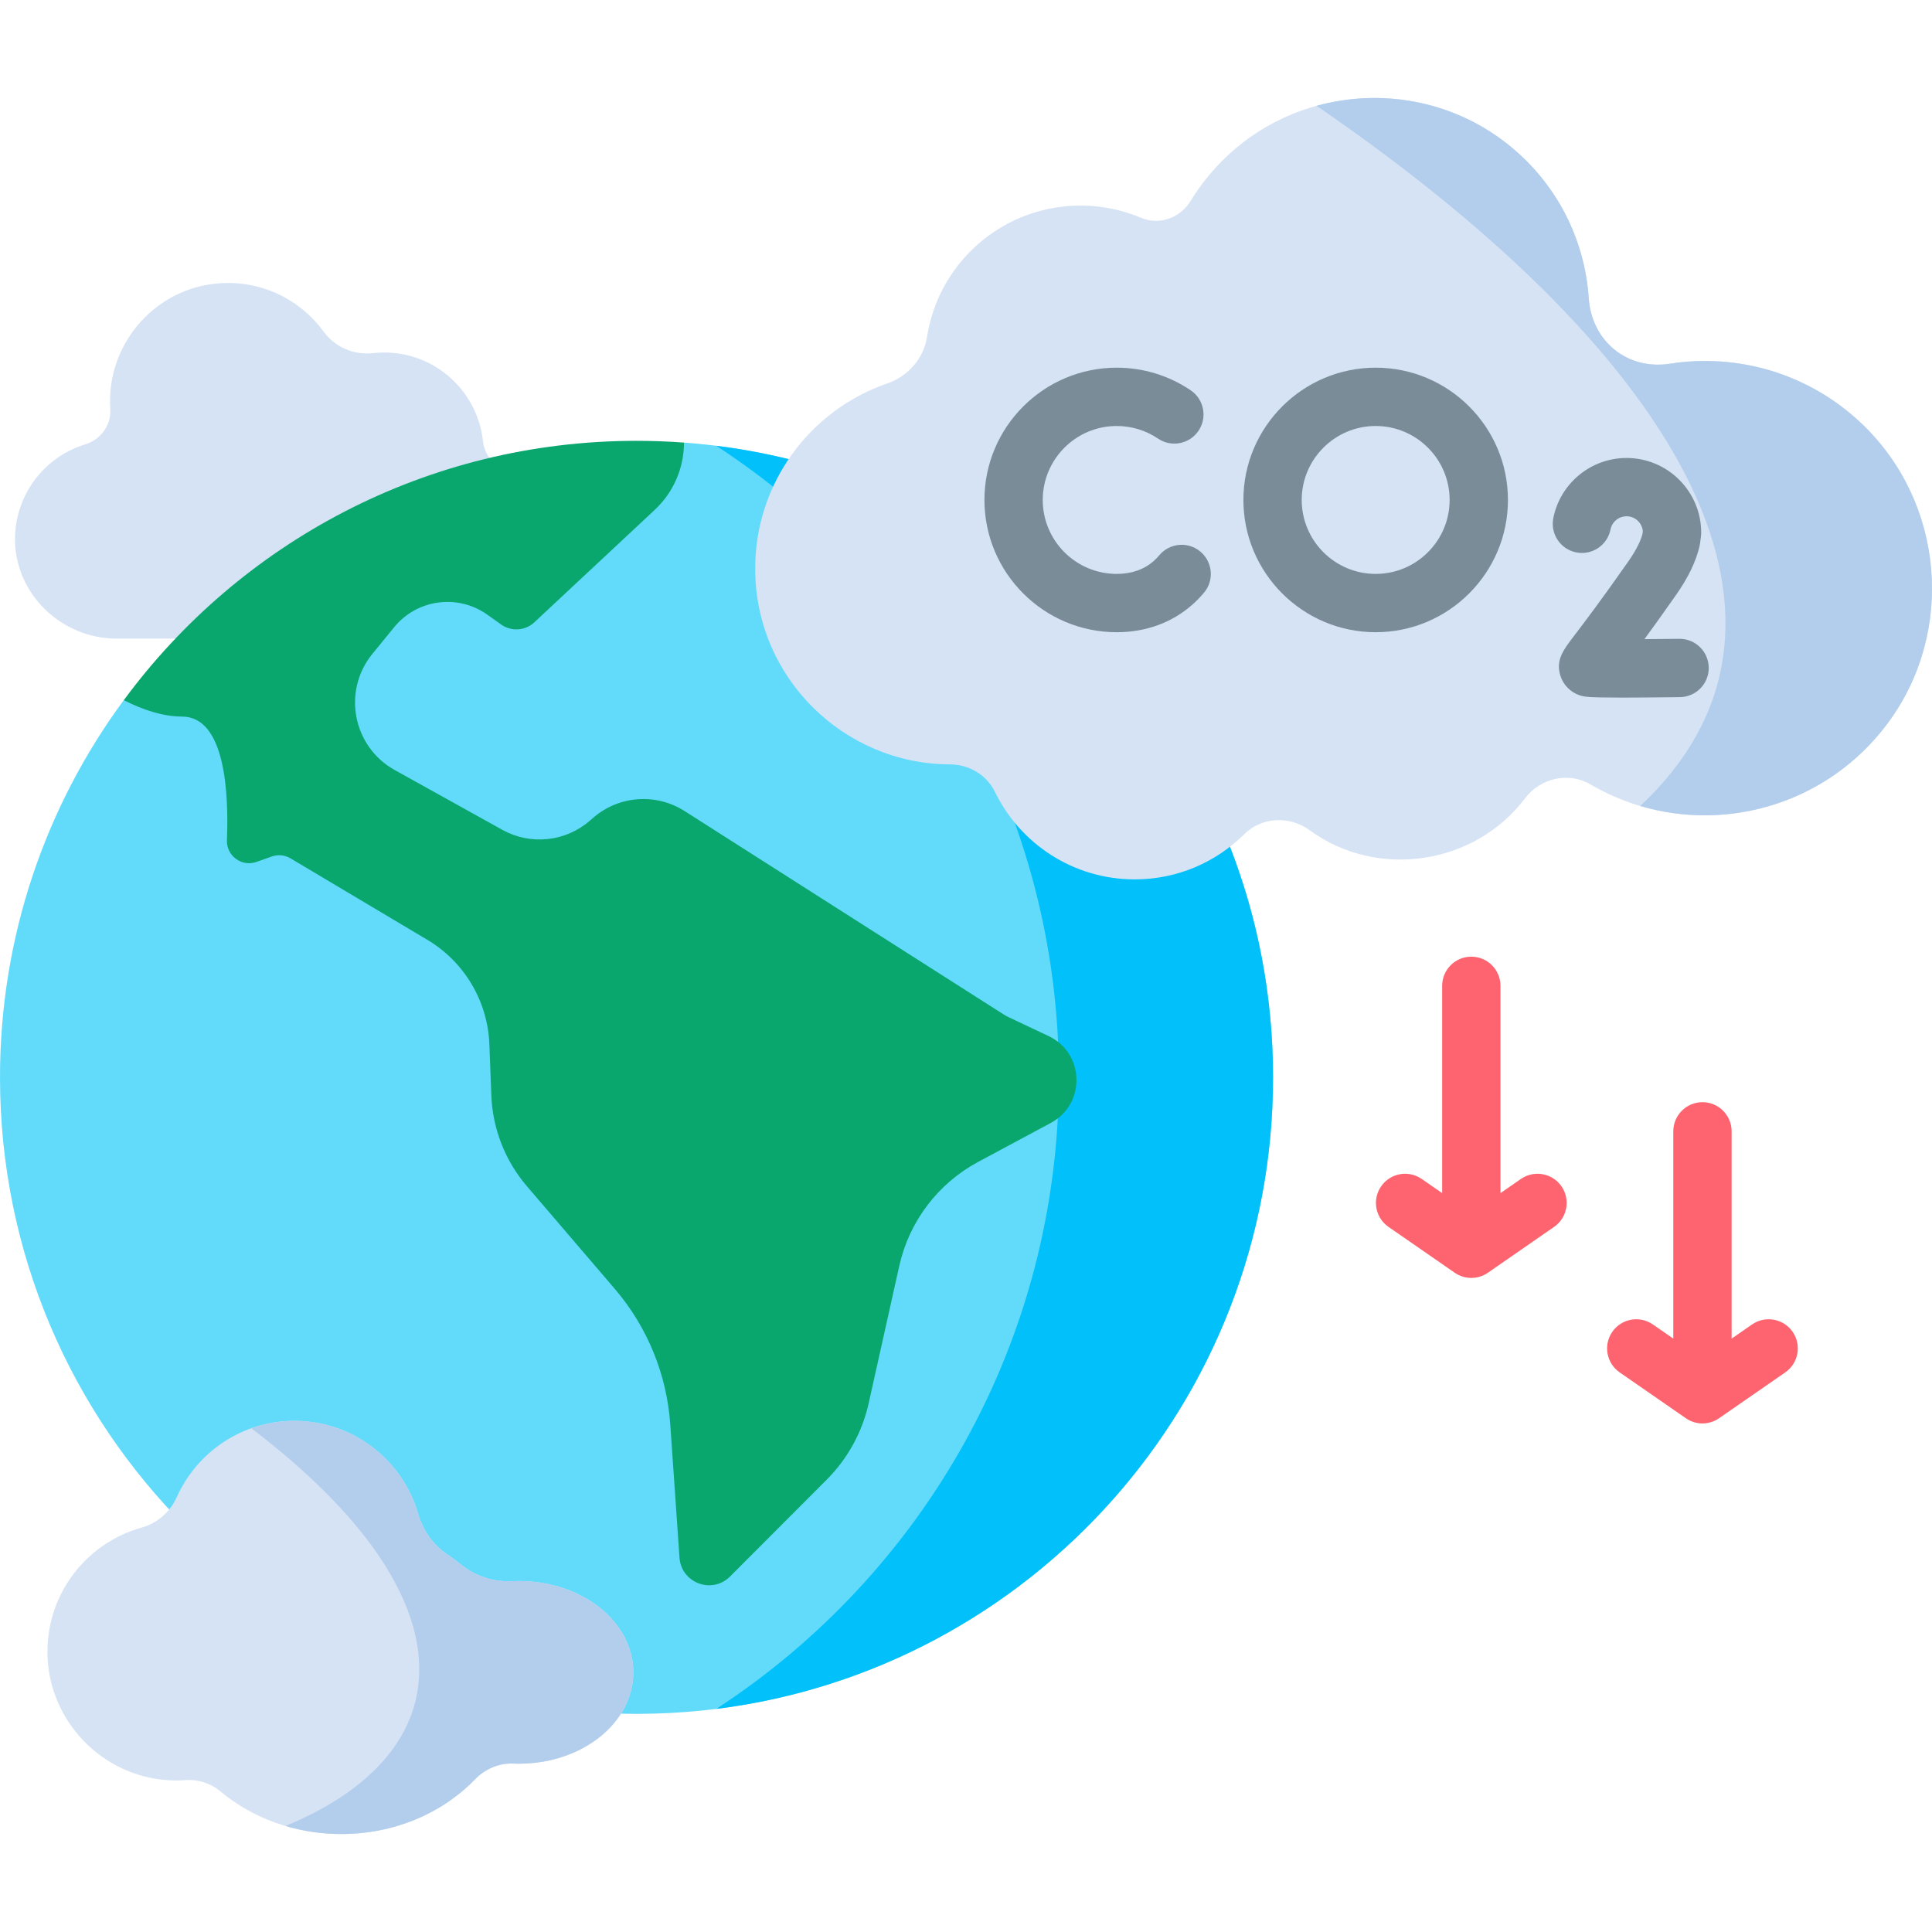
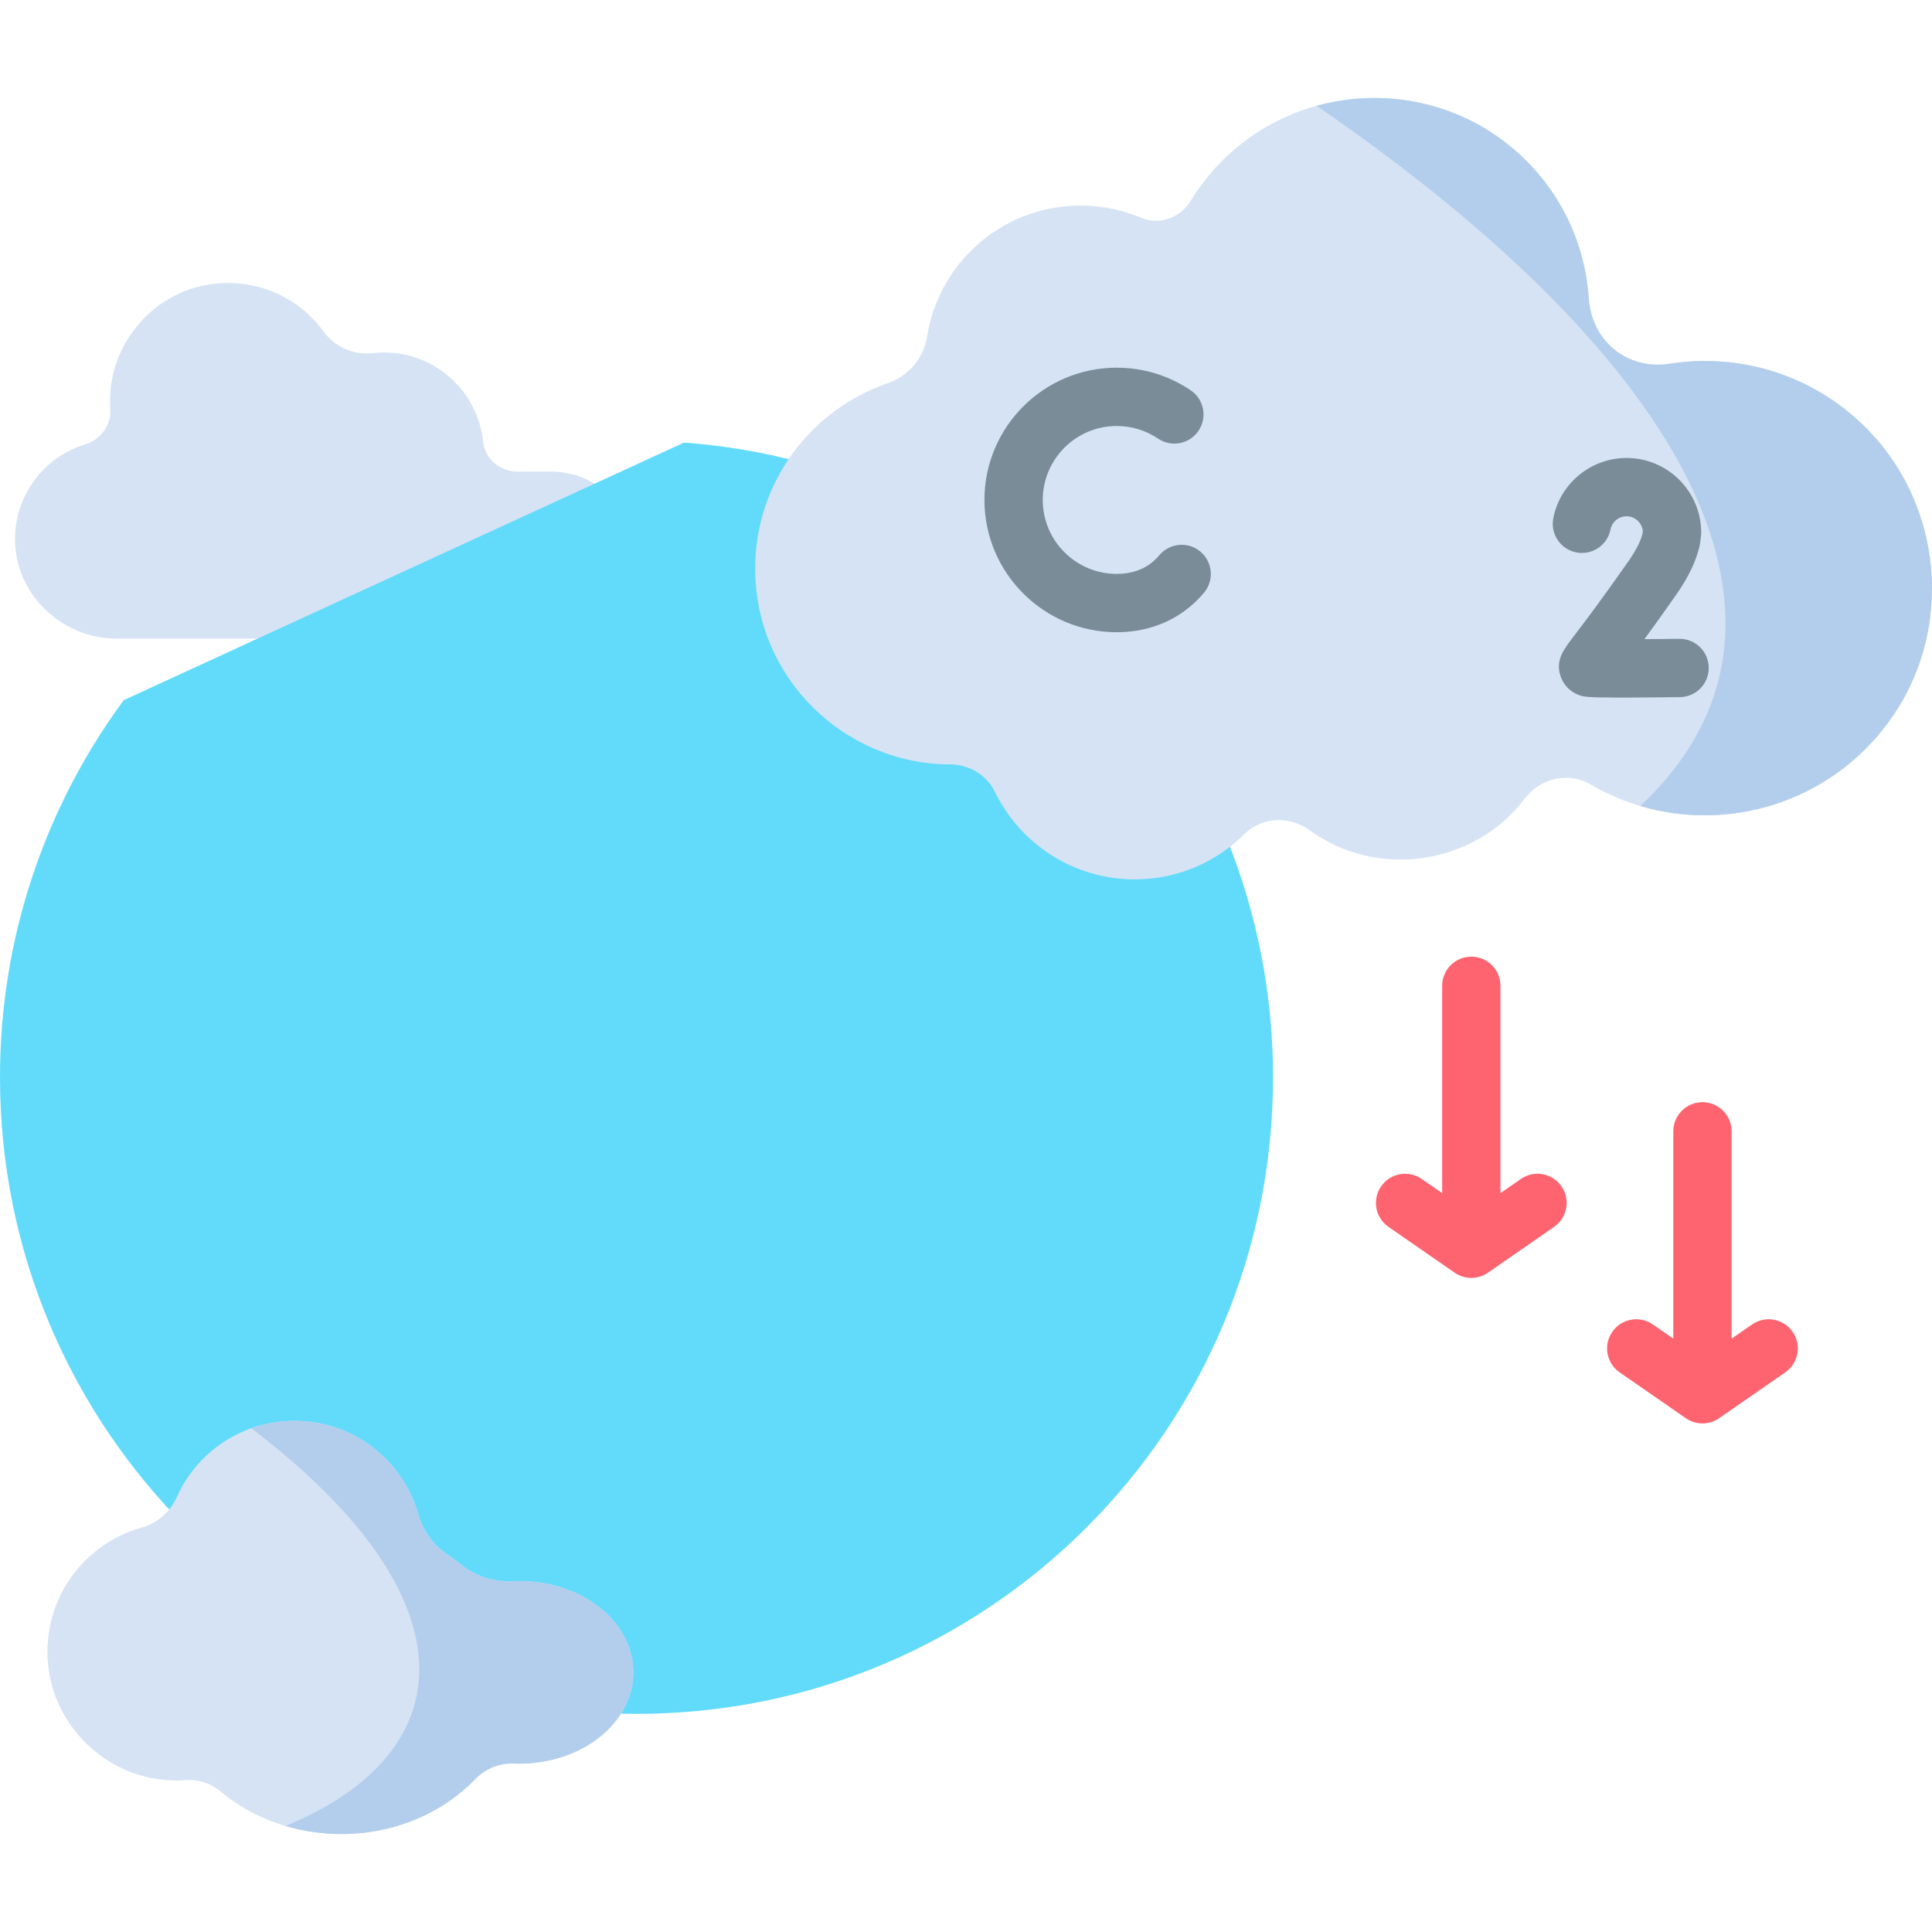
<svg xmlns="http://www.w3.org/2000/svg" id="Capa_1" viewBox="0 0 512 512">
  <g>
    <path d="m146.114 124.989h-8.982c-4.628 0-8.653-3.421-9.135-8.024-1.36-12.992-12.361-23.544-26.175-23.544-1 0-1.986.056-2.957.165-5.116.575-10.093-1.581-13.129-5.739-5.687-7.791-14.886-12.855-25.271-12.855-18.593 0-32.41 15.888-31.236 33.321.292 4.332-2.512 8.193-6.665 9.461-10.697 3.267-18.4 13.154-18.583 24.734-.232 14.698 12.207 26.727 26.907 26.727h115.224c12.219 0 22.124-9.905 22.124-22.124s-9.903-22.122-22.122-22.122z" fill="#d5e3f4" />
    <path d="m181.264 117.286-148.463 68.253c-20.617 27.977-32.801 62.551-32.801 99.97 0 93.161 75.523 168.684 168.684 168.684s168.684-75.523 168.684-168.684c.001-88.931-68.817-161.788-156.104-168.223z" fill="#62dbfb" />
-     <path d="m189.816 118.139c54.66 35.613 90.803 97.267 90.803 167.37s-36.142 131.756-90.803 167.37c83.188-10.397 147.553-81.365 147.553-167.37s-64.366-156.973-147.553-167.37z" fill="#01c0fa" />
-     <path d="m104.451 166.223c6.066-7.438 16.861-8.895 24.683-3.333l3.667 2.607c2.705 1.923 6.39 1.678 8.815-.588l31.909-29.803c4.936-4.61 7.738-11.062 7.739-17.816-4.153-.306-8.348-.467-12.579-.467-55.743 0-105.162 27.045-135.876 68.721 5.089 2.612 10.364 4.333 15.473 4.357 11.483.054 12.352 20.555 11.855 32.722-.17 4.159 3.895 7.18 7.82 5.795l4.072-1.437c1.643-.58 3.46-.4 4.958.492l36.248 21.581c9.824 5.848 16.017 16.274 16.454 27.699l.518 13.539c.339 8.851 3.657 17.329 9.418 24.057l23.302 27.22c8.629 10.08 13.783 22.671 14.699 35.908l2.445 35.318c.465 6.721 8.625 9.772 13.386 5.004l25.614-25.652c5.567-5.575 9.433-12.619 11.146-20.309l8.098-36.359c2.626-11.789 10.255-21.849 20.897-27.559l19.261-10.333c9.324-5.002 8.984-18.487-.581-23.012l-10.639-5.034c-.443-.209-.872-.446-1.285-.71l-84.551-53.895c-7.559-4.818-17.383-4.109-24.171 1.745l-.998.861c-6.446 5.559-15.676 6.507-23.118 2.373l-28.518-15.843c-11.133-6.185-13.965-20.932-5.915-30.801z" fill="#09a76d" />
    <path d="m493.464 112.359c-14.175-13.536-33.086-18.749-50.906-15.972-11.309 1.762-20.75-5.958-21.525-17.378-1.05-15.474-8.379-30.533-21.765-41.027-21.968-17.223-53.712-15.792-74.041 3.339-3.858 3.63-7.079 7.643-9.682 11.913-2.742 4.497-8.285 6.551-13.135 4.497-15.775-6.681-34.703-3.003-46.756 10.482-5.486 6.138-8.79 13.464-9.973 21.033-.906 5.797-5.034 10.474-10.581 12.386-20.35 7.013-34.971 26.319-34.971 49.051 0 28.952 23.532 51.799 51.613 51.89 5.028.016 9.726 2.762 11.925 7.284 6.677 13.728 20.755 23.191 37.048 23.191 11.322 0 21.573-4.571 29.015-11.967 4.68-4.651 12.057-4.939 17.382-1.041 17.845 13.061 43.653 9.192 56.976-8.416 4.111-5.434 11.567-7.174 17.445-3.729 25.952 15.207 60.011 8.887 78.679-16.161 18.026-24.188 15.069-58.541-6.748-79.375z" fill="#d5e3f4" />
    <path d="m493.464 112.359c-14.175-13.536-33.086-18.749-50.906-15.972-11.309 1.762-20.75-5.959-21.525-17.378-1.05-15.474-8.379-30.533-21.765-41.027-14.55-11.407-33.386-14.623-50.356-9.942 99.624 68.406 136.309 138.291 85.765 185.55 23.434 6.965 49.889-.865 65.534-21.857 18.027-24.187 15.07-58.54-6.747-79.374z" fill="#b3ceec" />
    <g fill="#fe646f">
      <path d="m403.056 312.434-5.418 3.753v-54.933c0-4.268-3.459-7.726-7.726-7.726s-7.726 3.459-7.726 7.726v54.933l-5.418-3.753c-3.51-2.431-8.322-1.555-10.751 1.952-2.431 3.508-1.556 8.321 1.952 10.751l17.543 12.15c1.323.917 2.861 1.375 4.399 1.375s3.076-.459 4.399-1.375l17.543-12.15c3.508-2.431 4.382-7.243 1.952-10.751-2.427-3.508-7.24-4.383-10.749-1.952z" />
      <path d="m475.064 352.946c-2.429-3.507-7.241-4.382-10.751-1.952l-5.417 3.753v-54.933c0-4.268-3.459-7.726-7.726-7.726s-7.726 3.459-7.726 7.726v54.933l-5.418-3.753c-3.509-2.431-8.321-1.555-10.75 1.952-2.431 3.508-1.556 8.321 1.952 10.751l17.543 12.15c1.323.917 2.861 1.375 4.399 1.375s3.076-.459 4.399-1.375l17.543-12.15c3.509-2.43 4.383-7.243 1.952-10.751z" />
    </g>
    <path d="m137.557 418.987c-.621 0-1.237.015-1.848.045-4.974.243-9.812-1.354-13.667-4.507-1.148-.939-2.349-1.827-3.6-2.661-3.771-2.515-6.377-6.371-7.64-10.724-4.123-14.214-17.233-24.605-32.777-24.605-13.873 0-25.811 8.277-31.15 20.162-1.777 3.956-5.132 6.961-9.311 8.121-14.944 4.147-25.766 18.2-24.941 34.645.821 16.371 13.515 30.017 29.773 32.102 2.321.298 4.597.348 6.814.184 3.361-.249 6.674.856 9.257 3.02 8.341 6.985 19.595 11.27 31.981 11.27 14.169 0 26.854-5.61 35.392-14.455 2.658-2.754 6.326-4.376 10.15-4.22.519.021 1.041.032 1.567.032 16.724 0 30.281-10.837 30.281-24.205 0-13.367-13.557-24.204-30.281-24.204z" fill="#d5e3f4" />
    <path d="m137.557 418.987c-.621 0-1.237.015-1.848.045-4.974.243-9.812-1.354-13.667-4.507-1.148-.939-2.349-1.828-3.6-2.661-3.771-2.515-6.377-6.371-7.64-10.724-4.123-14.214-17.233-24.605-32.777-24.605-4.007 0-7.844.71-11.415 1.978 59.589 45.369 55.989 86.06 9.044 105.39 4.649 1.38 9.621 2.136 14.794 2.136 14.17 0 26.855-5.61 35.392-14.455 2.658-2.754 6.326-4.376 10.15-4.22.519.021 1.041.032 1.567.032 16.724 0 30.281-10.837 30.281-24.205 0-13.367-13.557-24.204-30.281-24.204z" fill="#b3ceec" />
    <g fill="#7a8c98">
      <path d="m295.939 167.544c-19.328 0-35.052-15.724-35.052-35.052 0-19.327 15.724-35.051 35.052-35.051 7.022 0 13.801 2.071 19.603 5.99 3.536 2.388 4.466 7.191 2.077 10.727s-7.191 4.465-10.727 2.077c-3.237-2.186-7.024-3.342-10.953-3.342-10.807 0-19.6 8.792-19.6 19.599s8.793 19.6 19.6 19.6c3.957 0 7.274-1.167 9.858-3.469.504-.45.989-.95 1.442-1.488 2.744-3.268 7.619-3.693 10.885-.946 3.268 2.744 3.691 7.618.946 10.885-.929 1.106-1.937 2.145-2.995 3.088-5.423 4.83-12.386 7.382-20.136 7.382z" />
      <path d="m429.732 184.868c-9.299 0-10.041-.248-11.081-.596-2.46-.818-4.382-2.771-5.136-5.219-1.274-4.135.732-6.762 3.77-10.737 2.381-3.119 6.815-8.924 14.251-19.548 2.368-3.383 3.339-5.753 3.731-7.217l.099-.771c-.188-2.214-2.05-3.96-4.313-3.96-2.064 0-3.851 1.465-4.247 3.482-.823 4.187-4.885 6.914-9.071 6.092-4.187-.823-6.914-4.884-6.092-9.071 1.817-9.244 9.98-15.955 19.41-15.955 10.907 0 19.781 8.874 19.781 19.782 0 .327-.021.653-.062.978l-.232 1.822c-.032.258-.078.513-.137.767-.944 4.07-2.974 8.295-6.206 12.913-3.371 4.817-6.144 8.672-8.399 11.751 2.99-.019 6.167-.048 9.211-.087.032-.001.065-.001.099-.001 4.222 0 7.671 3.395 7.723 7.63.054 4.267-3.361 7.769-7.629 7.822-6.837.085-11.815.123-15.47.123zm-7.592-15.567h.001z" />
-       <path d="m364.567 167.544c-19.328 0-35.052-15.724-35.052-35.052 0-19.327 15.724-35.051 35.052-35.051s35.052 15.724 35.052 35.051c.001 19.328-15.724 35.052-35.052 35.052zm0-54.651c-10.807 0-19.6 8.792-19.6 19.599s8.793 19.6 19.6 19.6 19.6-8.793 19.6-19.6-8.793-19.599-19.6-19.599z" />
    </g>
  </g>
  <g />
  <g />
  <g />
  <g />
  <g />
  <g />
  <g />
  <g />
  <g />
  <g />
  <g />
  <g />
  <g />
  <g />
  <g />
</svg>